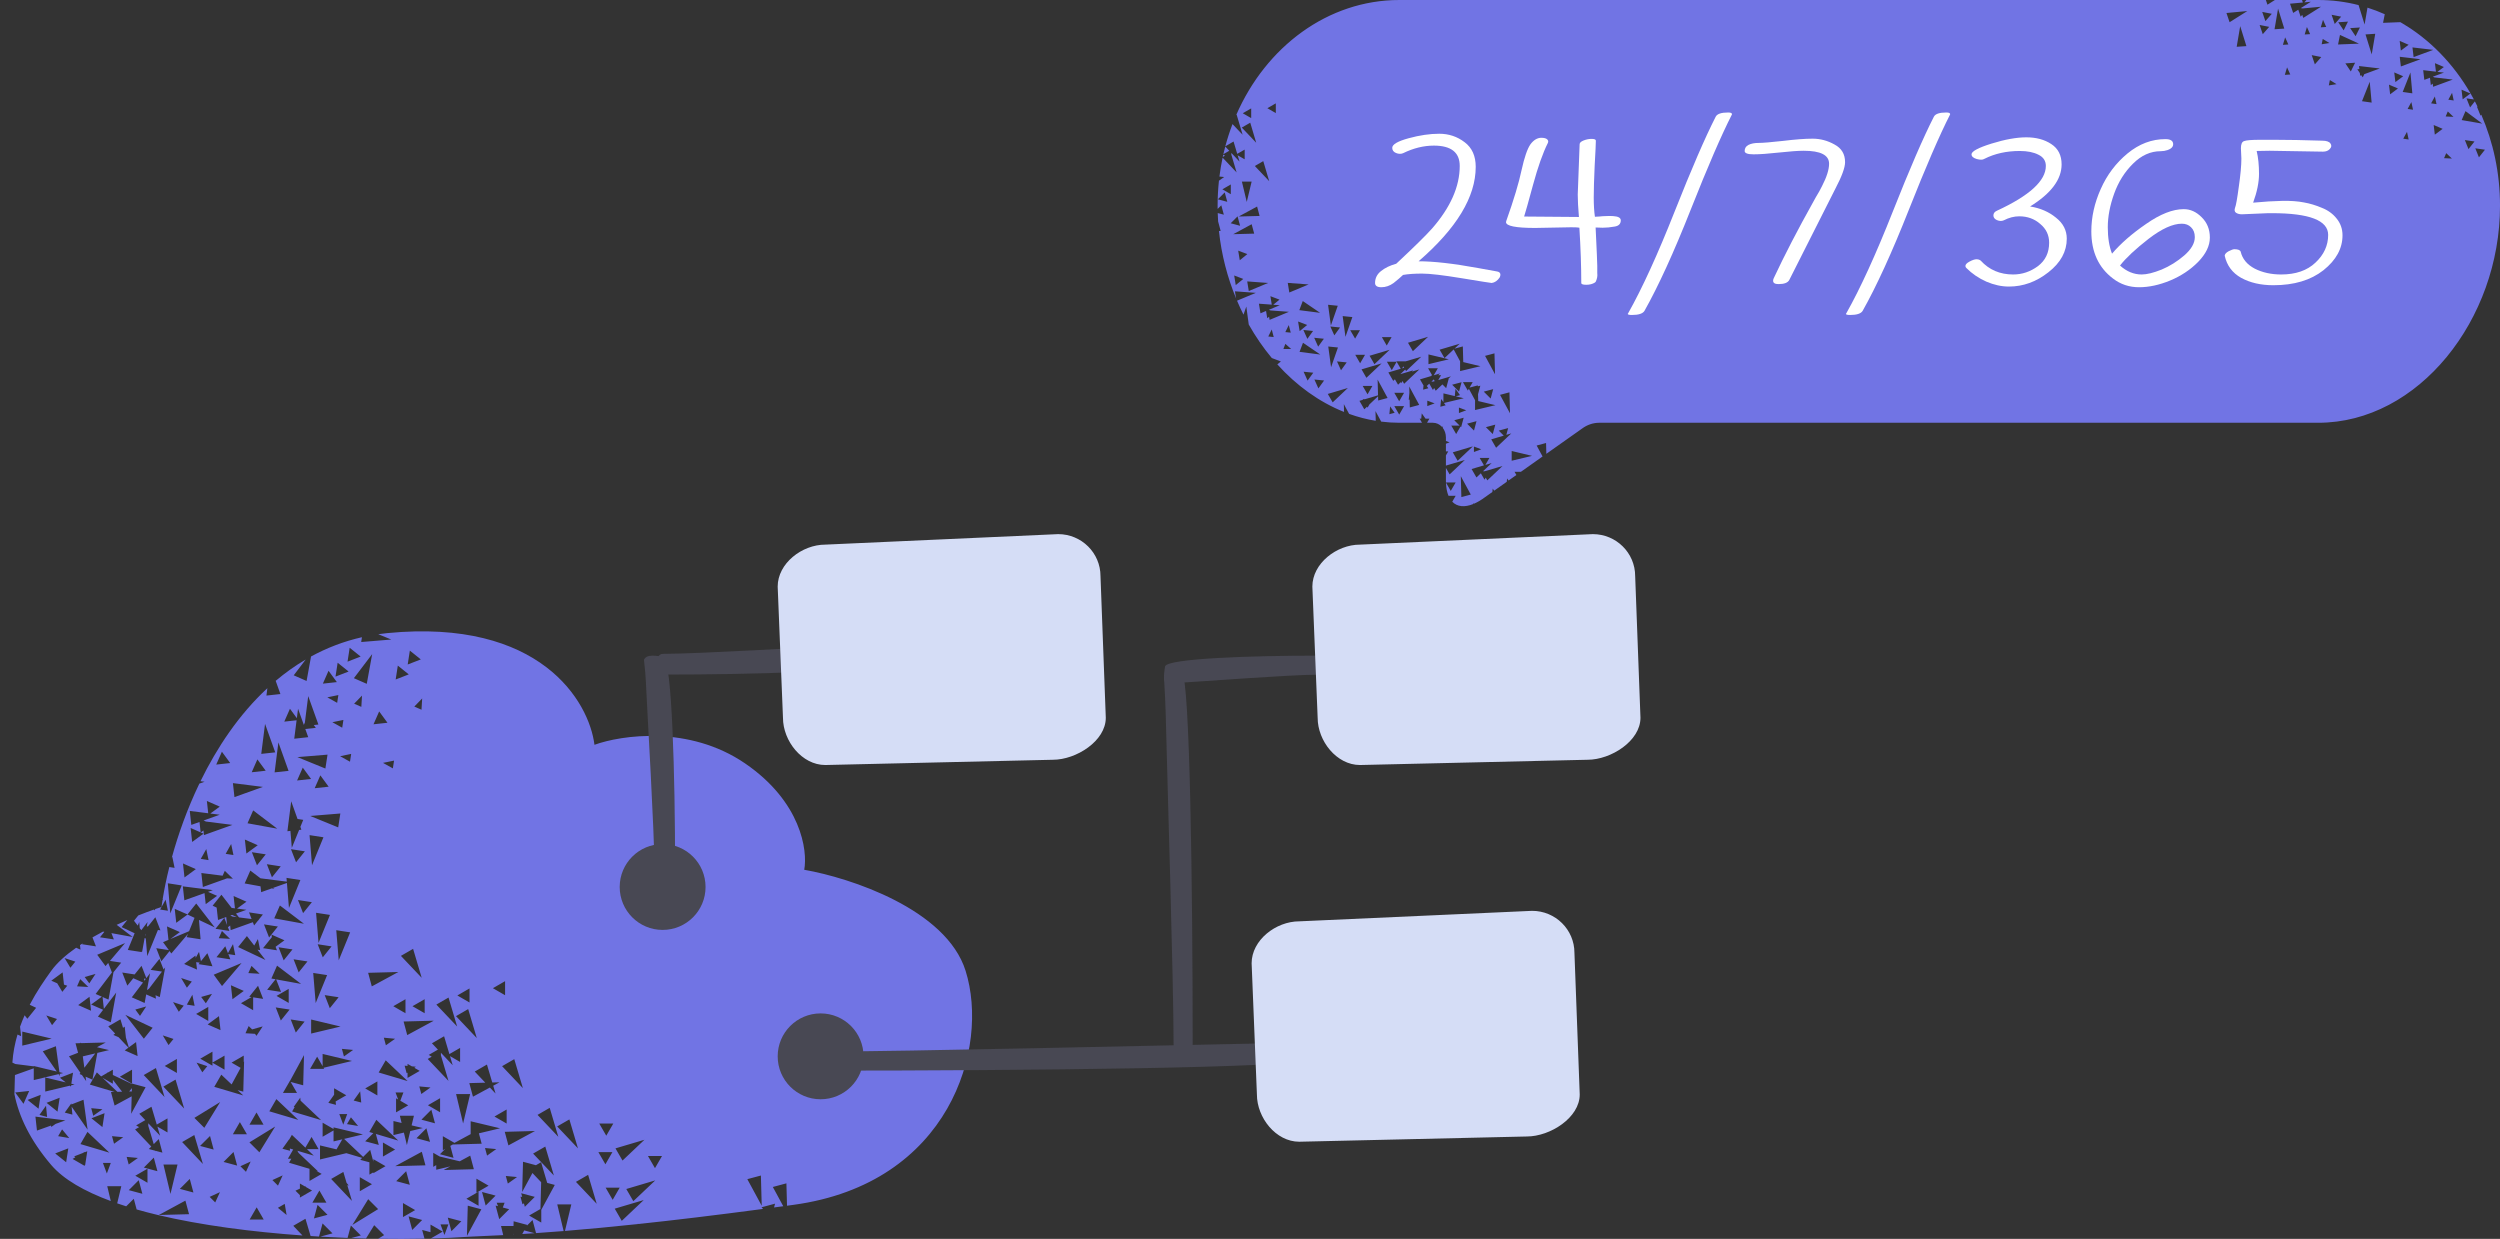
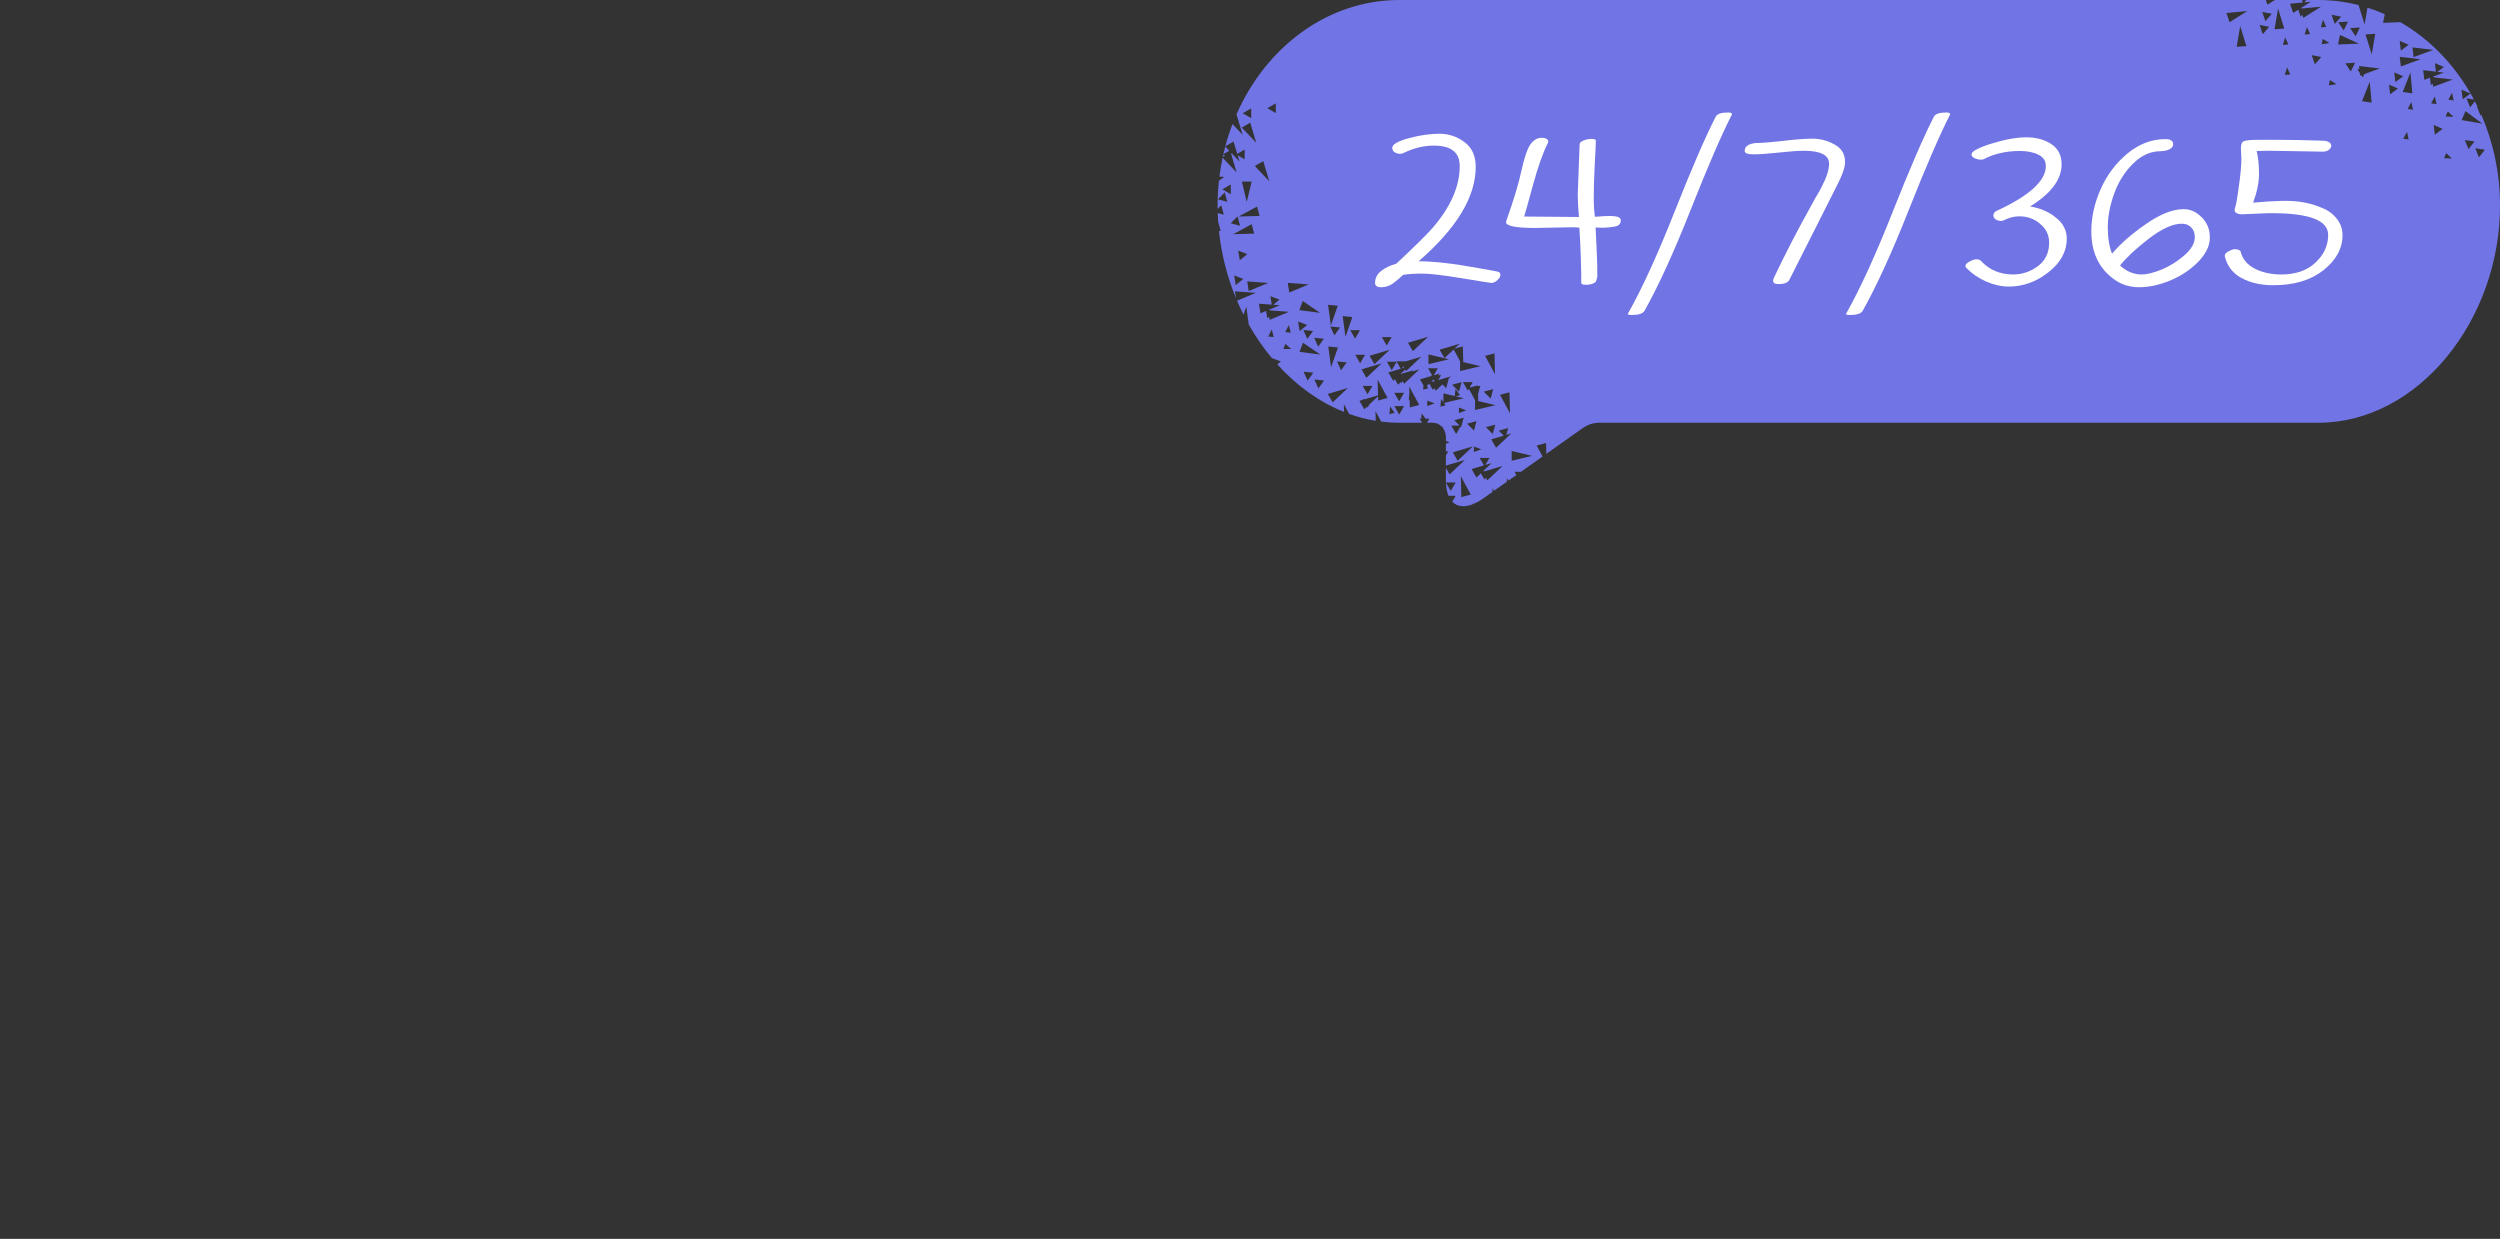
<svg xmlns="http://www.w3.org/2000/svg" width="337" height="167" viewBox="0 0 337 167" fill="none">
  <rect x="0" y="0" width="337" height="167" fill="#333333" stroke="none" />
  <g clip-path="url(#clip0_6753_380)">
-     <path d="M52.219 85.342C72.81 83.335 79.409 94.544 80.134 100.399C83.759 99.084 92.895 97.746 100.436 102.907C107.976 108.069 108.894 114.618 108.411 117.246C114.574 118.322 127.553 122.552 130.163 130.868C133.426 141.264 127.987 159.545 106.961 162.413C106.669 162.453 106.378 162.491 106.089 162.531L106.008 159.514L104.178 160.004L105.583 162.599C105.165 162.655 104.751 162.711 104.341 162.766L104.479 162.254L102.647 162.744L102.866 162.963C96.428 163.816 90.922 164.478 86.037 164.998L85.99 164.912L85.992 165.003C82.423 165.383 79.186 165.686 76.157 165.931L77.014 162.35H75.118L75.978 165.946C74.704 166.048 73.467 166.139 72.258 166.222L71.786 164.46L70.998 165.246L71.068 165.118L69.237 164.628L69.22 165.268H67.54L67.833 166.493C66.23 166.58 64.659 166.653 63.095 166.715C61.591 166.823 59.902 166.902 58.072 166.951L58.087 166.936L59.673 166.021L58.032 165.073V166.098L56.906 165.797L57.221 166.972C55.269 167.013 53.171 167.021 50.977 166.986L51.779 166.494L50.44 165.155L49.335 166.952C48.675 166.936 48.008 166.915 47.335 166.891L48.641 166.542L47.3 165.202L46.852 166.873C45.641 166.827 44.412 166.768 43.173 166.697L44.82 166.256L43.48 164.916L43.004 166.688C42.626 166.665 42.247 166.639 41.867 166.614L41.176 164.289L39.535 165.238L40.773 166.543C34.029 166.062 27.117 165.179 21.202 163.764L21.199 163.75L21.189 163.76C20.238 163.532 19.314 163.29 18.42 163.034L18.033 161.593L17.013 162.613C16.6 162.482 16.195 162.348 15.798 162.211L16.351 159.9H14.456L14.935 161.903C11.385 160.591 8.566 158.986 6.902 157.036C4.035 153.676 2.538 150.468 1.943 147.488L2.013 144.915L4.551 144.008V145.595L7.897 144.793L8.086 145.066L8.044 144.758L8.513 144.647L8.012 144.527L7.534 141.03L5.768 141.716L7.653 144.441L5.069 143.822L5.097 143.814L4.951 143.795L4.551 143.699V143.744L2.068 143.43L1.668 143.239C1.758 141.915 2.005 140.651 2.358 139.456L2.843 139.67L2.703 138.4C2.892 137.871 3.099 137.357 3.32 136.859L3.686 137.33L4.872 135.853L4.006 135.443C4.938 133.658 5.999 132.119 6.902 130.868C7.693 129.774 8.88 128.726 10.264 127.755L10.851 128.014L10.783 127.4C10.91 127.315 11.039 127.231 11.169 127.148L11.062 127.281L12.935 127.571L12.465 126.359C12.931 126.089 13.406 125.829 13.885 125.578L14.065 125.612L13.476 126.345L15.349 126.634L15.019 125.785L17.884 126.307L15.727 124.668C16.211 124.441 16.69 124.221 17.161 124.017L16.394 124.973L18.148 125.803L17.465 127.475L17.425 127.528L17.44 127.534L17.23 128.052L19.102 128.341L19.096 128.263L19.16 128.291L19.496 126.441L19.653 126.515L19.848 128.887L21.288 125.361L21.628 125.412L20.941 123.646L19.94 124.893L19.783 124.868L19.89 124.283L19.049 125.39L18.838 125.118L18.77 124.281L18.569 124.771L18.062 124.118L18.636 123.404C19.4 123.097 20.117 122.829 20.757 122.605L20.804 122.725L20.956 122.533C21.244 122.434 21.516 122.345 21.767 122.265C21.807 121.969 21.854 121.666 21.903 121.355L21.991 121.246L21.921 121.236C22.137 119.901 22.435 118.433 22.825 116.877L23.534 116.987L23.227 115.496L23.155 115.623C24.017 112.477 25.238 109.035 26.872 105.632L27.58 105.379L27.027 105.309C29.245 100.769 32.205 96.322 36.04 92.769L35.915 93.763L37.799 93.557L37.162 91.777C38.422 90.714 39.77 89.747 41.211 88.902L39.594 91.031L41.328 91.795L41.929 88.494C44.023 87.35 46.305 86.46 48.788 85.896L48.69 86.543L52.749 86.21L50.987 85.49C51.393 85.433 51.803 85.382 52.219 85.342ZM62.944 166.596L64.885 163.014L63.055 162.524L62.944 166.596ZM59.91 166.474L60.441 165.048H59.379L59.91 166.474ZM69.189 166.417C69.179 166.418 69.169 166.419 69.159 166.419L69.192 166.278L69.189 166.417ZM72.07 166.235C71.509 166.273 70.954 166.309 70.404 166.343L70.666 165.859L72.07 166.235ZM60.85 165.965L62.19 164.624L60.359 164.134L60.85 165.965ZM55.567 165.797L56.908 164.456L55.077 163.966L55.567 165.797ZM47.501 165.121L50.973 162.989L49.633 161.65L47.501 165.121ZM70.392 160.677L71.774 158.123L72.949 159.364L72.852 162.972L71.323 163.856L72.965 164.803V163.083L74.784 159.728L73.764 159.453L72.938 156.67L72.243 157.071L70.502 156.605L70.392 160.677ZM82.867 162.928L83.815 164.57L86.772 161.768L82.867 162.928ZM33.651 164.39H35.546L34.599 162.749L33.651 164.39ZM67.129 162.596L66.806 162.51L67.296 164.34L68.636 163L67.779 162.771L68.019 162.13H66.956L67.129 162.596ZM42.318 164.246L44.149 163.755L42.809 162.415L42.318 164.246ZM54.321 164.066L55.963 163.118L54.321 162.17V164.066ZM21.411 163.782L25.483 163.673L24.993 161.842L21.411 163.782ZM37.462 162.814L38.635 163.782L38.382 162.282L37.462 162.814ZM70.389 161.336L70.159 161.315L70.434 162.341L70.622 162.206L70.749 162.678L72.089 161.337L70.258 160.847L70.389 161.336ZM62.869 161.59L64.51 162.537V160.642L62.869 161.59ZM100.739 158.951L102.68 162.533L102.569 158.461L100.739 158.951ZM65.467 162.509L66.807 161.169L64.976 160.678L65.467 162.509ZM77.637 159.318L80.439 162.275L79.278 158.369L77.637 159.318ZM42.106 162.124H44.002L43.055 160.483L42.106 162.124ZM28.262 161.338L29.013 162.089L29.645 160.705L28.262 161.338ZM84.425 160.277L85.372 161.918L88.329 159.116L84.425 160.277ZM44.641 158.923L47.442 161.881L46.815 159.77L47.012 159.803L46.72 159.45L46.282 157.976L44.641 158.923ZM82.588 161.739L83.536 160.098H81.641L82.588 161.739ZM40.427 160.23L39.827 160.504L40.427 161.104V161.435L42.067 160.488L41.167 159.967L41.211 159.871L41.094 159.924L40.427 159.539V160.23ZM22.98 160.946L23.929 156.983H22.033L22.98 160.946ZM17.361 160.432L19.192 160.922L18.701 159.091L17.361 160.432ZM64.222 160.779L65.862 159.831L64.222 158.884V160.779ZM24.243 160.26L26.073 160.75L25.583 158.919L24.243 160.26ZM48.501 160.579L50.142 159.631L48.501 158.684V160.579ZM36.72 159.073L37.471 159.824L38.103 158.441L36.72 159.073ZM53.411 159.219L55.242 159.709L54.751 157.878L53.411 159.219ZM68.457 159.547L69.696 158.664L68.182 158.521L68.457 159.547ZM18.239 158.489L19.881 159.436V157.54L18.239 158.489ZM38.956 153.65L38.953 153.611L38.07 154.851L39.097 155.125L39.067 154.82L39.524 154.955L38.808 156.197H39.275L38.964 156.736L41.721 157.555V159.193L43.361 158.245L42.639 157.827L42.869 157.897L40.255 155.42L40.083 155.121L42.302 155.781L41.374 154.902H42.946L41.999 153.26L41.165 154.703L39.345 152.979L38.956 153.65ZM71.862 155.504L74.664 158.462L73.504 154.557L71.862 155.504ZM43.49 153.234L44.962 152.383V153.864L46.145 153.581L45.363 154.934L43.138 154.402V156.297L46.688 155.447L48.822 156.082L48.56 156.346L49.796 156.677V158.338L50.326 158.031V158.148L51.968 157.2L50.326 156.253V156.595L49.9 155.006L48.952 155.953L46.388 153.524L48.925 152.916L44.962 151.969V152.189L43.49 151.338V153.234ZM14.403 158.19L14.934 156.763H13.872L14.403 158.19ZM32.406 157.208L33.157 157.959L33.79 156.575L32.406 157.208ZM19.392 157.387L21.223 157.878L20.731 156.047L19.392 157.387ZM58.399 157.292L58.805 157.058V157.682L60.715 157.225L59.804 157.719L63.876 157.61L63.386 155.779L61.972 156.544L59.267 155.898L58.399 155.397V157.292ZM88.291 157.47L89.239 155.828H87.344L88.291 157.47ZM53.278 157.197L57.352 157.088L56.86 155.257L53.278 157.197ZM11.426 155.323V155.275L11.162 155.426L9.998 155.879L10.157 156.007L9.784 156.223L11.426 157.17V157.026L11.476 157.066L11.765 155.193L11.426 155.323ZM30.137 156.63L31.967 157.12L31.477 155.289L30.137 156.63ZM17.35 156.974L18.589 156.092L17.074 155.947L17.35 156.974ZM81.607 156.946L82.555 155.304H80.659L81.607 156.946ZM24.553 153.949L27.355 156.907L26.193 153.002L24.553 153.949ZM7.439 155.484L8.917 156.67L9.206 154.797L7.439 155.484ZM82.967 154.8L83.914 156.442L86.872 153.64L82.967 154.8ZM63.446 152.878L61.262 154.061L59.694 153.156V155.051L60.045 154.848L59.305 155.589L61.135 156.08L60.703 154.468L61.036 154.277L64.929 154.171L64.555 152.775L67.409 152.093L63.446 151.145V152.878ZM51.62 155.906L53.262 154.957L51.62 154.01V155.906ZM65.656 155.777L66.895 154.895L65.381 154.751L65.656 155.777ZM10.844 154.221L14.749 155.381L11.791 152.579L10.844 154.221ZM18.777 150.137L19.586 150.99L18.349 151.704L18.753 151.939L18.212 152.251L20.395 154.555L20.062 154.887L20.929 155.118L21.014 155.208L20.991 155.136L21.894 155.377L21.403 153.546L20.722 154.228L19.989 151.763V151.416L21.579 153.095L21.215 151.865L22.579 152.654V150.758L21.133 151.593L20.419 149.19L18.777 150.137ZM33.623 153.989L34.964 155.328L37.095 151.857L33.623 153.989ZM26.97 154.472L28.801 154.963L28.311 153.132L26.97 154.472ZM75.108 151.843L77.91 154.801L76.75 150.896L75.108 151.843ZM68.042 152.569L68.533 154.4L72.115 152.459L68.042 152.569ZM54.136 151.377L53.036 151.114V153.009L54.445 152.672L54.85 154.361L55.302 152.467L56.999 152.062L55.485 151.699L55.797 150.398H53.901L54.136 151.377ZM49.782 152.593L50.324 152.754L49.23 153.847L51.062 154.337L50.664 152.855L53.688 153.753L50.73 150.951L49.782 152.593ZM15.372 154.178L16.612 153.296L15.098 153.153L15.372 154.178ZM56.139 153.432L57.969 153.923L57.478 152.092L56.139 153.432ZM7.837 153.157L9.337 153.411L8.368 152.239L7.837 153.157ZM72.46 150.285L75.262 153.243L74.101 149.338L72.46 150.285ZM81.726 153.093L82.674 151.451H80.778L81.726 153.093ZM31.389 152.899H33.284L32.336 151.257L31.389 152.899ZM4.981 152.403L6.868 151.727L6.918 151.913L7.491 151.504L8.817 151.031L4.776 150.519L4.981 152.403ZM9.626 148.879L9.613 148.737L8.731 149.976L9.758 150.251L9.654 149.17L11.809 152.282L11.257 148.246L9.626 148.879ZM26.202 150.692L27.542 152.032L29.674 148.56L26.202 150.692ZM12.326 150.744L13.805 151.931L14.093 150.058L12.326 150.744ZM46.774 151.531L48.274 151.783L47.305 150.611L46.774 151.531ZM46.272 151.605L46.803 150.178H45.74L46.272 151.605ZM33.629 151.603H35.523L34.576 149.961L33.629 151.603ZM66.655 150.508L68.296 151.455V149.56L66.655 150.508ZM62.427 151.445L63.374 147.482H61.48L62.427 151.445ZM56.808 150.931L58.638 151.421L58.148 149.59L56.808 150.931ZM39.595 149.203L39.718 149.236L39.378 149.826L43.283 150.987L40.514 148.364L40.477 147.963L39.595 149.203ZM36.305 149.803L40.21 150.963L37.252 148.161L36.305 149.803ZM5.321 150.289L6.348 150.565L6.204 149.049L5.321 150.289ZM12.571 150.408L13.812 149.527L12.297 149.382L12.571 150.408ZM16.158 145.138L17.795 146.083L17.793 146.127L15.212 144.906V144.192L14.53 144.584L14.421 144.532L14.482 144.612L13.632 145.104L13.056 144.558L12.107 146.198L15.44 147.189L14.958 147.201L15.448 149.032L17.749 147.786L17.685 150.137L19.626 146.555L17.8 146.066V144.191L16.158 145.138ZM53.672 148.213L53.389 148.05V149.946L55.03 148.998L53.962 148.381L54.38 147.262H53.317L53.672 148.213ZM57.684 148.986L59.325 149.934V148.038L57.684 148.986ZM6.277 148.662L7.755 149.849L8.044 147.976L6.277 148.662ZM3.719 148.269L5.196 149.455L5.485 147.582L3.719 148.269ZM22.024 146.476L24.826 149.434L23.666 145.529L22.024 146.476ZM45.037 147.569L44.26 148.661L45.286 148.937L45.242 148.474L46.679 147.644L45.037 146.697V147.569ZM2.049 147.265L3.169 148.794L3.933 147.06L2.049 147.265ZM47.67 148.35L48.695 148.624L48.552 147.11L47.67 148.35ZM19.375 144.918L22.177 147.876L21.017 143.971L19.375 144.918ZM63.997 144.447L65.416 145.946L63.265 146.003L63.755 147.834L66.035 146.599L66.799 147.406L66.486 146.354L67.337 145.894L66.357 145.92L65.639 143.5L63.997 144.447ZM49.23 146.721L50.871 147.668V145.773L49.23 146.721ZM31.214 143.244L32.434 143.948L31.223 146.181L29.833 144.864L28.885 146.505L32.79 147.666L32.033 146.949L32.794 147.154L32.904 143.08L32.855 143.171V142.297L31.214 143.244ZM56.795 147.473L58.035 146.591L56.52 146.447L56.795 147.473ZM39.097 145.698L39.089 145.685L38.142 147.326H40.036L39.182 145.846L40.869 146.298L40.98 142.226L39.097 145.698ZM15.212 146.087V145.552L16.458 147.16L15.822 147.178L13.824 145.285L15.212 146.087ZM8.079 145.281L8.857 145.906L6.098 145.246V147.142L9.409 146.35L9.557 146.468L9.581 146.309L10.06 146.195L9.615 146.087L9.846 144.595L8.079 145.281ZM17.767 147.126L17.411 147.135L17.778 146.679L17.767 147.126ZM67.682 143.72L70.483 146.678L69.323 142.773L67.682 143.72ZM10.977 140.614L10.792 140.553L10.831 140.618L10.802 140.619L10.74 140.605V140.621L10.181 140.636L10.523 141.914L9.301 142.39L10.846 144.623L10.729 144.777L11.05 144.917L11.619 145.739L11.535 145.131L12.464 145.54L13.12 141.93L14.702 141.552L13.076 141.163L14.253 140.527L10.977 140.614ZM51.046 144.571L54.951 145.732L51.994 142.93L51.046 144.571ZM58.223 140.635L59.031 141.489L57.793 142.203L58.196 142.437L57.656 142.748L60.458 145.706L59.435 142.261V141.914L61.024 143.592L60.659 142.364L62.023 143.153V141.257L60.578 142.091L59.864 139.688L58.223 140.635ZM54.937 143.689L54.543 143.652L54.818 144.677L54.937 144.592V145.304L56.577 144.356L55.855 143.939L56.059 143.795L55.517 143.743L54.937 143.408V143.689ZM22.205 143.692L23.846 144.639V142.743L22.205 143.692ZM27.275 144.547L27.94 143.719L26.496 143.24L27.275 144.547ZM26.998 142.71L28.64 143.658V143.253L30.267 144.193V142.297L28.64 143.236V141.763L26.998 142.71ZM43.489 143.719L42.75 142.439L41.802 144.079H43.697L43.614 143.937L47.451 143.019L43.489 142.072V143.719ZM11.371 143.931L11.162 142.399L12.84 141.997L11.371 143.931ZM46.363 142.411L47.603 141.53L46.089 141.386L46.363 142.411ZM14.598 138.353L15.523 139.328L15.281 139.506L15.982 139.815L17.316 141.223L16.812 141.594L18.547 142.358L18.341 140.473L17.363 141.19L16.972 139.872L16.81 138.385L16.58 138.553L16.239 137.406L14.598 138.353ZM3.003 140.952L6.966 140.005L3.003 139.057V140.952ZM52.018 140.907L53.258 140.026L51.742 139.881L52.018 140.907ZM22.721 140.876L23.386 140.048L21.941 139.57L22.721 140.876ZM19.39 140.018L20.576 138.539L16.894 136.798L19.39 140.018ZM61.469 136.974L64.27 139.932L63.11 136.027L61.469 136.974ZM33.092 139.283L34.374 139.358L34.574 139.631L35.41 138.361L33.985 138.764L33.52 138.311L33.092 139.283ZM54.404 137.7L54.895 139.531L58.477 137.59L54.404 137.7ZM41.941 139.324L45.904 138.377L41.941 137.43V139.324ZM39.873 139.189L41.06 137.71L39.187 137.422L39.873 139.189ZM27.99 138.096L29.725 138.86L29.519 136.976L27.99 138.096ZM58.82 135.417L61.622 138.374L60.461 134.469L58.82 135.417ZM7.017 138.19L7.682 137.361L6.237 136.882L7.017 138.19ZM13.104 128.703L14.225 130.232L14.59 129.802L15.09 131.089L12.892 133.985L13.727 134.353L12.286 135.408L13.902 136.12L13.202 137.042L14.937 137.806L15.666 133.798L14.001 135.99L13.826 134.396L14.626 134.748L15.298 131.056L16.336 129.763L14.82 129.53L16.86 127.126L13.104 128.703ZM26.436 136.678L28.076 137.626V135.731L26.436 136.678ZM37.855 137.567L39.042 136.088L37.169 135.8L37.855 137.567ZM18.242 136.087L18.87 136.944L19.707 135.673L18.242 136.087ZM53.017 135.638L54.658 136.586V134.691L53.017 135.638ZM55.603 135.637L57.245 136.584V134.69L55.603 135.637ZM24.105 136.389L24.77 135.561L23.326 135.082L24.105 136.389ZM10.54 135.486L12.274 136.249L12.068 134.364L10.54 135.486ZM33.597 134.36L33.907 134.406L32.482 135.231L34.124 136.178V134.441L35.47 134.648L34.783 132.881L33.597 134.36ZM44.457 135.906L45.644 134.428L43.77 134.139L44.457 135.906ZM25.186 135.421L26.234 135.583L25.928 134.093L25.186 135.421ZM27.116 134.387L27.744 135.243L28.58 133.972L27.116 134.387ZM42.554 135.213L44.094 131.442L42.221 131.153L42.554 135.213ZM20.306 130.736L21.835 130.971L20.092 133.266L19.814 133.47L20.227 131.195L19.726 131.856L19.292 130.74L19.282 130.651L19.263 130.665L19.079 130.194L18.148 131.354L16.48 131.097L17.167 132.864L17.968 131.865L19.279 132.443L17.764 134.439L19.498 135.202L19.708 134.047L21.017 134.623L20.966 134.158L21.537 134.41L22.154 131.021L22.179 131.024L22.162 130.98L22.267 130.403L22.049 130.69L21.492 129.257L20.306 130.736ZM37.276 134.249L38.917 135.197V133.302L37.276 134.249ZM61.65 134.189L63.292 135.137V133.241L61.65 134.189ZM31.334 134.697L32.862 133.576L31.128 132.812L31.334 134.697ZM66.444 133.208L68.086 134.156V132.261L66.444 133.208ZM36.582 131.903L37.148 132.005L36.01 133.422L37.883 133.711L37.226 132.02L40.59 132.632L37.346 130.168L36.582 131.903ZM6.915 132.198L7.715 132.55L8.401 133.701L9.066 132.873L8.624 132.727L8.443 131.078L6.915 132.198ZM25.193 133.142L25.858 132.314L24.414 131.835L25.193 133.142ZM10.386 132.958L11.904 133.046L10.813 131.986L10.386 132.958ZM49.626 131.135L50.117 132.966L53.699 131.025L49.626 131.135ZM28.809 131.391L29.929 132.919L32.565 129.813L28.809 131.391ZM11.412 131.699L12.04 132.556L12.876 131.285L11.412 131.699ZM19.658 131.944L19.453 132.214L19.419 131.907L19.658 131.944ZM54.043 128.852L56.845 131.809L55.685 127.904L54.043 128.852ZM33.477 131.173L34.995 131.261L33.904 130.2L33.477 131.173ZM40.26 131.077L41.446 129.6L39.573 129.311L40.26 131.077ZM26.381 129.114L26.349 128.817L24.819 129.937L26.555 130.7L26.444 129.696L26.927 129.77L26.767 129.969L28.64 130.258L27.953 128.491L27.088 129.569L26.828 128.312L26.381 129.114ZM9.489 130.454L10.154 129.626L8.71 129.148L9.489 130.454ZM25.269 123.267L23.553 122.512L23.759 124.396L25.282 123.28L26.225 123.725L25.49 125.525L22.957 126.589L24.245 125.645L22.511 124.881L22.709 126.694L21.976 127.001L22.764 128.075L21.064 127.814L21.751 129.58L22.856 128.203L23.096 128.53L25.346 125.879L25.163 126.325L27.036 126.614L26.822 124.008L28.948 125.013L26.452 121.793L25.269 123.267ZM38.24 129.458L39.427 127.98L37.554 127.692L38.24 129.458ZM45.661 129.451L47.201 125.68L45.328 125.391L45.661 129.451ZM32.098 127.66L35.78 129.403L34.709 128.02L35.069 128.075L34.763 126.585L34.274 127.459L33.284 126.183L32.098 127.66ZM30.727 128.486L30.366 127.555L29.18 129.032L31.053 129.322L30.777 128.614L31.715 128.758L31.408 127.268L30.727 128.486ZM43.51 129.05L44.696 127.572L42.823 127.283L43.51 129.05ZM36.608 125.988L36.645 126.333L35.459 127.812L37.332 128.1L37.148 127.626L38.343 126.751L36.608 125.988ZM42.938 127.102L44.478 123.33L42.605 123.042L42.938 127.102ZM29.49 126.468L31.009 126.557L29.918 125.495L29.49 126.468ZM36.272 126.373L37.458 124.895L35.585 124.607L36.272 126.373ZM19.622 126.128L19.566 126.058L19.601 125.87L19.622 126.128ZM28.662 122.087L29.206 122.345L29.389 124.013L30.495 123.617L30.613 124.696L30.235 123.725L29.049 125.203L30.922 125.491L30.725 124.984L31.026 124.763L31.095 125.383L34.084 124.314L34.254 124.751L34.815 124.052L34.931 124.011L34.855 124.001L35.44 123.273L33.567 122.985L33.916 123.882L32.219 123.667L31.814 123.145L33.224 122.641L31.952 122.48L33.223 121.549L31.488 120.785L31.67 122.444L31.227 122.388L29.849 120.61L28.662 122.087ZM36.966 123.792L40.975 124.522L37.73 122.058L36.966 123.792ZM31.924 123.63L31.364 123.56L31.047 123.419L31.293 123.331L31.924 123.63ZM22.955 123.126L24.495 119.355L22.622 119.066L22.955 123.126ZM40.855 123.09L42.042 121.613L40.169 121.323L40.855 123.09ZM21.584 122.606L22.633 122.768L22.325 121.278L21.584 122.606ZM32.98 119.087L35.119 119.476L35.205 120.265L36.637 119.752L36.988 119.817L36.818 119.688L38.676 119.023L38.952 122.398L40.492 118.626L38.619 118.337L38.661 118.844L35.117 118.396L33.744 117.353L32.98 119.087ZM24.852 121.364L27.569 120.392L27.731 121.881L29.261 120.76L28.04 120.223L28.689 119.99L24.646 119.479L24.852 121.364ZM30.012 118.046L27.14 117.683L27.346 119.567L30.606 118.4L31.394 118.446L31.148 118.206L31.182 118.195L31.128 118.188L30.303 117.385L30.012 118.046ZM24.87 118.279L26.399 117.158L24.664 116.395L24.87 118.279ZM36.658 118.262L37.845 116.784L35.972 116.495L36.658 118.262ZM34.639 116.643L35.825 115.164L33.952 114.876L34.639 116.643ZM42.06 116.636L43.6 112.864L41.727 112.575L42.06 116.636ZM39.908 116.235L41.095 114.757L39.222 114.468L39.908 116.235ZM27.064 115.781L28.113 115.943L27.807 114.452L27.064 115.781ZM30.419 115.098L31.468 115.26L31.161 113.77L30.419 115.098ZM33.213 115.056L34.741 113.936L33.007 113.172L33.213 115.056ZM38.742 112.051L39.149 112.006L39.337 114.286L40.32 111.878L40.627 111.845L40.49 111.463L40.877 110.515L40.108 110.397L39.254 108.009L38.742 112.051ZM28.068 109.628L25.581 109.314L25.787 111.197L26.894 110.802L27.047 112.205L25.698 111.612L25.904 113.496L27.433 112.375L27.062 112.212L27.425 111.947L27.493 112.568L31.329 111.196L27.763 110.744L27.445 110.604L29.622 109.825L28.351 109.664L29.621 108.734L27.887 107.969L28.068 109.628ZM33.364 110.977L37.373 111.706L34.128 109.241L33.364 110.977ZM41.817 109.992L45.589 111.532L45.878 109.659L41.817 109.992ZM31.604 107.449L35.44 106.076L31.398 105.565L31.604 107.449ZM42.418 106.253L44.302 106.047L43.182 104.519L42.418 106.253ZM40.048 105.209L41.933 105.003L40.812 103.475L40.048 105.209ZM37.016 104.116L38.899 103.911L37.527 100.075L37.016 104.116ZM33.931 104.099L35.815 103.894L34.694 102.364L33.931 104.099ZM40.091 102.059L43.862 103.599L44.15 101.726L40.091 102.059ZM51.629 102.836L52.958 103.578L53.119 102.529L51.629 102.836ZM29.148 103.066L31.032 102.86L29.912 101.33L29.148 103.066ZM45.849 101.935L47.177 102.677L47.339 101.627L45.849 101.935ZM35.217 101.624L37.102 101.418L35.728 97.582L35.217 101.624ZM41.096 97.401L40.956 97.716L40.177 95.537L40.016 96.811L39.085 95.54L38.321 97.276L39.98 97.094L39.665 99.579L41.55 99.373L41.154 98.269L42.575 98.114L42.298 97.736L42.92 97.667L41.547 93.831L41.096 97.401ZM44.802 97.354L46.131 98.096L46.292 97.046L44.802 97.354ZM50.349 97.634L52.232 97.428L51.112 95.9L50.349 97.634ZM55.848 95.244L56.82 95.672L56.908 94.153L55.848 95.244ZM47.737 94.858L48.709 95.285L48.798 93.767L47.737 94.858ZM44.122 94.001L45.45 94.743L45.612 93.694L44.122 94.001ZM47.704 91.418L49.44 92.182L50.169 88.174L47.704 91.418ZM43.523 92.154L45.408 91.948L44.287 90.419L43.523 92.154ZM53.336 91.595L55.102 90.908L53.625 89.722L53.336 91.595ZM45.226 91.208L46.992 90.522L45.515 89.335L45.226 91.208ZM54.958 89.575L56.725 88.889L55.247 87.702L54.958 89.575ZM46.848 89.191L48.614 88.504L47.137 87.318L46.848 89.191Z" fill="#7174E4" />
    <circle cx="110.619" cy="142.394" r="5.787" fill="#484853" />
    <path fill-rule="evenodd" clip-rule="evenodd" d="M175.39 140.581C174.509 140.31 175.9 140.573 164.944 140.761C158.064 140.88 121.775 141.751 110.813 141.751C107.978 141.751 107.978 144.323 110.813 144.323C138.389 144.323 174.704 143.948 175.74 142.884C175.74 142.884 176.986 141.07 175.39 140.581Z" fill="#484853" />
    <circle cx="89.322" cy="119.566" r="5.787" transform="rotate(-90 89.322 119.566)" fill="#484853" />
    <path fill-rule="evenodd" clip-rule="evenodd" d="M86.939 88.734C86.645 89.117 86.93 88.513 87.134 93.271C87.263 96.259 88.209 112.019 88.209 116.78C88.209 118.011 91.001 118.011 91.001 116.78C91.001 104.804 90.594 89.032 89.439 88.582C89.439 88.582 87.469 88.041 86.939 88.734Z" fill="#484853" />
    <path fill-rule="evenodd" clip-rule="evenodd" d="M117.42 86.869C117.038 86.575 117.642 86.86 112.884 87.065C109.895 87.194 94.135 88.139 89.374 88.139C88.143 88.139 88.143 90.932 89.374 90.932C101.351 90.932 117.122 90.525 117.572 89.37C117.572 89.37 118.113 87.4 117.42 86.869Z" fill="#484853" />
    <path fill-rule="evenodd" clip-rule="evenodd" d="M157.03 90.937C156.759 91.617 157.022 90.543 157.211 98.995C157.329 104.303 158.2 132.297 158.2 140.753C158.2 142.94 160.772 142.94 160.772 140.753C160.772 119.48 160.397 91.466 159.333 90.666C159.333 90.666 157.519 89.706 157.03 90.937Z" fill="#484853" />
    <path fill-rule="evenodd" clip-rule="evenodd" d="M157.17 92.122C157.447 92.393 157.009 92.13 160.453 91.942C162.615 91.823 174.02 90.952 177.465 90.952C178.356 90.952 178.356 88.38 177.465 88.38C168.798 88.38 157.385 88.755 157.059 89.819C157.059 89.819 156.668 91.633 157.17 92.122Z" fill="#484853" />
    <path d="M176.906 79.074C176.906 75.948 180.175 73.415 183.327 73.415L214.715 72C217.866 72 220.421 74.534 220.421 77.659L221.135 96.758C221.135 99.883 217.153 102.416 214.001 102.416L183.327 103.124C180.175 103.124 177.62 99.883 177.62 96.758L176.906 79.074Z" fill="#D5DDF6" />
    <path d="M104.832 79.074C104.832 75.948 108.1 73.415 111.252 73.415L142.64 72C145.792 72 148.347 74.534 148.347 77.659L149.061 96.758C149.061 99.883 145.079 102.416 141.927 102.416L111.252 103.124C108.1 103.124 105.545 99.883 105.545 96.758L104.832 79.074Z" fill="#D5DDF6" />
    <path d="M168.719 129.855C168.719 126.73 171.987 124.196 175.139 124.196L206.527 122.781C209.679 122.781 212.234 125.315 212.234 128.44L212.947 147.539C212.947 150.664 208.966 153.198 205.814 153.198L175.139 153.905C171.987 153.905 169.432 150.664 169.432 147.539L168.719 129.855Z" fill="#D5DDF6" />
  </g>
  <path d="M305.653 0.632L306.655 0H310.312L310.427 0.337L308.695 0.499L309.118 1.742L309.807 1.308L310.127 2.248L310.342 2.002L310.481 2.413L312.869 0.907L310.384 1.139L310.148 1.092L311.506 0.237L310.622 0.319L310.902 0H312.494C314.365 0 316.186 0.237 317.937 0.687L318.749 3.307L319.137 1.031C319.93 1.283 320.707 1.579 321.465 1.917L321.235 3.079L323.569 2.988C323.818 3.131 324.064 3.279 324.308 3.431L324.316 3.5L324.362 3.465C328.115 5.82 331.263 9.257 333.479 13.404L332.481 13.26L332.968 14.479L333.613 13.66C333.738 13.899 333.859 14.139 333.978 14.382L333.888 14.369L334.375 15.589L334.476 15.46C336.092 19.161 337.002 23.328 337.002 27.736C337.002 43.055 326.029 56.989 312.494 56.989H215.573C214.751 56.989 213.948 57.262 213.261 57.773L208.447 61.175L208.409 59.717L207.141 60.057L207.939 61.533L205.019 63.6H204.16L204.409 64.03L203.354 64.775L203.155 64.495L203.111 64.947L201.417 66.144L201.217 65.862L201.173 66.317L200.145 67.046C199.64 67.421 199.148 67.708 198.68 67.907L198.605 67.803L198.592 67.944C197.432 68.413 196.429 68.325 195.763 67.631L196.224 66.834L195.256 66.833C195.06 66.362 194.94 65.771 194.915 65.054L195.563 66.176L196.221 65.039H194.916C194.913 64.948 194.91 64.855 194.91 64.76V63.078L195.411 63.947L197.461 62.006L194.91 62.763V61.39L195.223 60.85H194.91V59.813L195.409 59.628L194.91 59.441V58.961C194.91 58.457 194.742 57.999 194.467 57.65L194.539 57.527H194.361C194.049 57.195 193.63 56.989 193.168 56.989H192.364L192.683 56.44L192.165 56.438L191.651 55.717L191.582 56.438H191.369L191.552 56.757V56.767L191.557 56.765L191.687 56.989H188.641C187.812 56.989 186.993 56.936 186.186 56.834L185.414 55.41L185.449 56.727C184.222 56.526 183.024 56.211 181.861 55.792L181.149 54.477L181.178 55.531C177.803 54.182 174.745 51.958 172.183 49.119L172.665 48.726L171.439 48.262C170.285 46.876 169.243 45.362 168.331 43.746L168.004 41.323L167.622 42.416C167.313 41.801 167.023 41.173 166.751 40.534L169.284 39.476L166.469 39.269L166.626 40.235C165.447 37.384 164.649 34.313 164.313 31.137L164.545 31.131L164.205 29.862L164.203 29.863C164.178 29.483 164.161 29.102 164.149 28.72L164.973 28.94L164.633 27.672L164.137 28.167C164.135 28.024 164.133 27.88 164.133 27.736C164.133 26.593 164.196 25.465 164.314 24.357L165.016 23.86L164.379 23.799C164.487 22.937 164.631 22.088 164.808 21.253L166.697 23.247L165.985 20.85V20.618L167.088 21.783L166.834 20.929L167.782 21.477V20.163L166.778 20.741L166.284 19.077L165.174 19.717C165.446 18.694 165.77 17.695 166.141 16.726L167.504 18.165L166.7 15.459L166.647 15.489C170.644 6.313 178.99 6.19807e-07 188.641 0H305.438L305.653 0.632ZM196.993 67.008L198.262 66.669L196.917 64.186L196.993 67.008ZM200.037 62.728L198.37 63.225L199.027 64.362L199.619 63.8L200.116 64.661L200.276 64.383L200.491 64.755L202.541 62.815L200.151 63.523H199.913L201.076 62.421L200.228 62.673L200.772 61.73H199.46L200.037 62.728ZM195.836 60.975L196.492 62.112L198.542 60.171L195.836 60.975ZM203.773 62.107L206.52 61.451L203.774 60.794L203.773 62.107ZM198.686 60.929L199.674 60.562L198.686 60.193V60.929ZM202.03 58.046L202.706 58.722L201.018 59.224L201.674 60.36L203.724 58.42L203.054 58.618L203.299 57.706L202.03 58.046ZM196.034 56.648L196.757 57.372H195.634L196.29 58.51L196.877 57.491L196.962 57.577L197.303 56.309L196.034 56.648ZM200.298 57.581L201.227 58.51L201.567 57.241L200.298 57.581ZM197.766 57.112L198.694 58.041L199.034 56.773L197.766 57.112ZM188.613 55.886L189.27 54.749H187.956L188.613 55.886ZM187.287 55.833L187.998 55.644L187.388 54.784L187.287 55.833ZM202.204 53.225L203.548 55.707L203.473 52.885L202.204 53.225ZM196.664 55.677L197.652 55.309L196.664 54.94V55.677ZM197.862 52.651L198.002 52.407L198.844 53.961L198.838 53.96L198.837 55.273L201.583 54.617L199.264 54.062L199.239 53.142L199.549 51.99L199.211 52.08L199.208 51.951L198.094 52.249L198.52 51.515L197.206 51.514L197.862 52.651ZM185.759 53.29L183.988 53.815H183.692L183.735 53.89L183.251 54.034L183.907 55.172L184.273 54.824L184.349 54.953L184.602 54.514L185.763 53.415L185.778 53.989L187.047 53.649L185.702 51.167L185.759 53.29ZM189.989 52.933L189.898 53.894L190.014 53.862L190.042 54.923L191.311 54.583L189.967 52.101L189.989 52.933ZM196.106 53.393L194.573 53.026V54.214L194.263 53.777L194.162 54.827L194.873 54.637L194.648 54.321L197.318 53.684L196.232 53.423L196.812 53.269L196.2 52.409L196.106 53.393ZM192.399 54.743L193.388 54.376L192.4 54.008L192.399 54.743ZM178.987 53.102L179.644 54.238L181.693 52.298L178.987 53.102ZM188.609 54.091L189.266 52.953H187.953L188.609 54.091ZM200.013 52.794L200.941 53.724L201.281 52.455L200.013 52.794ZM184.345 53.157L185.002 52.02L183.688 52.02L184.345 53.157ZM195.748 51.861L196.677 52.79L197.017 51.522L195.748 51.861ZM193.047 50.581H192.942L192.993 50.67L191.416 51.139L191.89 51.96L191.836 52.525L192.547 52.335L192.331 52.031L192.665 51.715L193.162 52.575L193.321 52.298L193.537 52.671L194.438 51.817L194.944 52.325L195.285 51.057L195.224 51.072L195.587 50.73L193.875 51.237L194.255 50.581H193.863L194.122 50.336L193.296 50.581H193.277L193.818 49.644H192.506L193.047 50.581ZM177.72 52.355L178.487 51.29L177.181 51.158L177.72 52.355ZM189.479 48.71H188.241L188.818 49.711L187.152 50.206L187.809 51.343L188.034 51.128L188.457 51.861L188.823 51.514L188.897 51.643L189.06 51.361L189.276 51.737L191.326 49.796L190.324 50.093L190.507 49.921L188.764 50.438L189.418 49.818L189.538 50.026L191.588 48.085L189.479 48.71ZM193.402 51.378L193.2 51.438H192.957L193.268 51.145L193.402 51.378ZM176.263 51.306L177.03 50.24L175.724 50.108L176.263 51.306ZM183.536 49.791L184.192 50.928L186.242 48.987L183.536 49.791ZM200.187 47.971L201.53 50.453L201.455 47.632L200.187 47.971ZM194.063 47.138L194.72 48.275L195.957 47.102L196.827 48.71L196.82 48.709L196.819 50.023L199.565 49.366L197.247 48.81L197.19 46.698L196.066 46.999L196.77 46.334L194.063 47.138ZM180.768 49.916L181.535 48.851L180.229 48.719L180.768 49.916ZM187.611 49.901L188.268 48.765L186.955 48.764L187.611 49.901ZM189.277 49.574L189.009 49.654L189.166 49.382L189.277 49.574ZM179.427 49.507L180.355 46.841L179.049 46.709L179.427 49.507ZM184.617 47.956L185.273 49.093L187.323 47.152L184.617 47.956ZM192.556 49.09L195.301 48.434L192.556 47.776V49.09ZM183.347 48.968L184.004 47.831H182.69L183.347 48.968ZM175.178 47.433L177.978 47.792L175.644 46.205L175.178 47.433ZM189.799 46.204L190.455 47.342L192.505 45.401L189.799 46.204ZM173.002 47.041L174.057 47.048L173.263 46.353L173.002 47.041ZM177.69 46.728L178.458 45.663L177.151 45.531L177.69 46.728ZM186.932 46.58L187.588 45.443L186.275 45.442L186.932 46.58ZM176.233 45.681L177.001 44.614L175.694 44.482L176.233 45.681ZM182.667 45.647L183.324 44.51H182.011L182.667 45.647ZM170.964 45.359L171.696 45.434L171.43 44.413L170.964 45.359ZM181.368 45.407L182.298 42.741L180.991 42.609L181.368 45.407ZM179.867 45.208L180.635 44.143L179.329 44.011L179.867 45.208ZM173.261 44.767L173.993 44.84L173.726 43.82L173.261 44.767ZM175.192 44.636L176.209 43.806L174.981 43.34L175.192 44.636ZM179.401 43.881L180.33 41.216L179.023 41.084L179.401 43.881ZM171.435 41.065L169.702 40.938L169.913 42.233L170.664 41.919L170.824 42.898L171.073 42.694L171.143 43.119L173.747 42.031L171.26 41.847L171.038 41.763L172.518 41.145L171.633 41.079L172.478 40.39L171.249 39.925L171.435 41.065ZM175.148 41.809L177.948 42.168L175.614 40.58L175.148 41.809ZM173.8 39.43L176.404 38.341L173.589 38.133L173.8 39.43ZM168.336 39.231L170.94 38.143L168.125 37.935L168.336 39.231ZM166.578 38.431L167.596 37.601L166.368 37.135L166.578 38.431ZM167.121 35.084L168.138 34.254L166.91 33.788L167.121 35.084ZM166.243 31.569L169.064 31.493L168.725 30.225L166.243 31.569ZM165.896 30.095L167.164 30.435L166.824 29.166L165.896 30.095ZM166.974 29.186L169.795 29.11L169.455 27.842L166.974 29.186ZM168.063 27.222L168.721 24.477H167.407L168.063 27.222ZM164.167 26.866L165.436 27.206L165.096 25.938L164.167 26.866ZM164.775 25.52L165.913 26.177V24.864L164.775 25.52ZM169.149 22.376L171.091 24.425L170.287 21.72L169.149 22.376ZM329.46 21.321L330.514 21.372L329.751 20.645L329.46 21.321ZM334.158 21.212L334.971 20.18L333.671 19.992L334.158 21.212ZM165.129 20.981L164.828 21.156C164.85 21.053 164.871 20.95 164.895 20.847L165.129 20.981ZM165.705 20.323L164.909 20.783C164.988 20.437 165.074 20.093 165.164 19.752L165.705 20.323ZM332.751 20.101L333.563 19.069L332.265 18.881L332.751 20.101ZM167.396 17.196L169.337 19.245L168.533 16.539L167.396 17.196ZM323.957 18.697L324.686 18.803L324.463 17.773L323.957 18.697ZM328.214 18.153L329.267 17.368L328.06 16.85L328.214 18.153ZM331.831 16.186L334.613 16.665L332.349 14.979L331.831 16.186ZM167.523 15.266L168.661 15.922V14.608L167.523 15.266ZM329.674 15.7L330.727 15.751L329.964 15.023L329.674 15.7ZM170.843 14.588L171.98 15.244V13.931L170.843 14.588ZM324.546 14.685L325.274 14.791L325.052 13.76L324.546 14.685ZM327.714 13.932L328.442 14.037L328.22 13.006L327.714 13.932ZM318.397 13.643L319.697 13.83L319.44 11.019L318.397 13.643ZM330.032 13.438L330.761 13.544L330.537 12.514L330.032 13.438ZM331.968 13.391L333.02 12.604L331.812 12.087L331.968 13.391ZM322.189 12.715L323.242 11.929L322.035 11.411L322.189 12.715ZM323.884 12.394L325.183 12.582L324.927 9.771L323.884 12.394ZM328.364 9.66L326.644 9.459L326.798 10.764L327.558 10.482L327.676 11.468L327.934 11.274L327.984 11.701L330.633 10.726L328.152 10.435L327.938 10.343L329.447 9.787L328.563 9.684L329.437 9.032L328.229 8.515L328.364 9.66ZM313.924 11.514L314.965 11.346L314.067 10.792L313.924 11.514ZM322.898 11.065L323.95 10.279L322.744 9.762L322.898 11.065ZM318.043 9.316L317.766 9.335L318.105 9.843L318.148 10.204L318.308 10.145L318.496 10.427L318.706 9.998L320.798 9.229L317.994 8.9L318.043 9.316ZM307.995 10.091L308.729 10.042L308.297 9.081L307.995 10.091ZM316.157 8.543L316.888 9.635L317.468 8.456L316.157 8.543ZM323.638 8.958L326.287 7.982L323.483 7.653L323.638 8.958ZM312.043 8.675L312.908 7.687L311.62 7.432L312.043 8.675ZM325.355 7.696L328.004 6.721L325.2 6.392L325.355 7.696ZM318.871 4.641L319.708 7.336L320.182 4.554L318.871 4.641ZM323.633 6.821L324.685 6.035L323.478 5.517L323.633 6.821ZM301.506 6.305L302.816 6.218L301.979 3.521L301.506 6.305ZM307.735 6.046L308.47 5.997L308.037 5.035L307.735 6.046ZM315.171 5.996L317.992 5.886L315.427 4.708L315.171 5.996ZM312.962 5.969L314.003 5.8L313.105 5.247L312.962 5.969ZM316.805 3.792L317.534 4.884L318.114 3.706L316.805 3.792ZM310.671 4.648L311.405 4.601L310.973 3.639L310.671 4.648ZM305.021 4.609L305.887 3.621L304.598 3.366L305.021 4.609ZM315.195 3L315.926 4.092L316.506 2.914L315.195 3ZM306.608 3.943L307.919 3.856L307.082 1.16L306.608 3.943ZM312.841 3.684L313.575 3.635L313.143 2.673L312.841 3.684ZM314.723 3.234L315.588 2.246L314.3 1.991L314.723 3.234ZM300.125 1.752L300.548 2.995L302.936 1.49L300.125 1.752ZM305.372 2.85L306.237 1.861L304.949 1.605L305.372 2.85Z" fill="#7174E4" />
  <path d="M199.213 36.126C200.544 36.367 201.379 36.518 201.717 36.578C202.076 36.618 202.256 36.769 202.256 37.03C202.256 37.131 202.224 37.252 202.161 37.392C201.865 37.835 201.506 38.086 201.083 38.146C200.977 38.146 199.646 37.935 197.089 37.513C194.531 37.091 192.735 36.88 191.7 36.88C190.664 36.88 189.808 36.94 189.132 37.06C189.026 37.141 188.836 37.312 188.561 37.573C188.286 37.815 188.054 38.006 187.864 38.146C187.335 38.528 186.786 38.719 186.215 38.719C185.645 38.719 185.359 38.528 185.359 38.146C185.359 37.503 185.624 36.97 186.152 36.548C186.701 36.105 187.388 35.774 188.212 35.553C190.601 33.321 192.207 31.742 193.031 30.817C195.525 27.962 196.772 25.147 196.772 22.372C196.772 20.543 195.609 19.628 193.285 19.628C191.911 19.628 190.527 19.97 189.132 20.653C188.836 20.774 188.519 20.764 188.181 20.623C187.843 20.482 187.674 20.251 187.674 19.929C187.674 19.467 188.413 19.035 189.893 18.633C191.372 18.23 192.746 18.029 194.014 18.029C195.303 18.029 196.444 18.411 197.437 19.175C198.431 19.919 198.927 21.025 198.927 22.493C198.927 26.535 196.36 30.777 191.224 35.221C193.253 35.221 195.916 35.522 199.213 36.126Z" fill="white" />
  <path d="M212.68 26.233L212.934 19.447C212.934 19.246 213.113 19.075 213.473 18.934C213.832 18.793 214.191 18.723 214.55 18.723C214.931 18.723 215.121 18.803 215.121 18.964C215.121 19.346 215.068 20.462 214.963 22.312C214.878 24.162 214.836 25.6 214.836 26.625C214.836 27.63 214.889 28.495 214.994 29.219C215.015 29.219 215.206 29.209 215.565 29.189C215.924 29.148 216.241 29.128 216.516 29.128C216.791 29.108 217.097 29.108 217.435 29.128C218.133 29.169 218.481 29.36 218.481 29.701C218.481 30.184 218.196 30.465 217.625 30.546C217.076 30.646 216.548 30.697 216.04 30.697C215.533 30.677 215.216 30.666 215.089 30.666C215.237 33.723 215.311 35.442 215.311 35.824C215.311 36.206 215.311 36.528 215.311 36.789C215.332 37.03 215.332 37.191 215.311 37.272C215.311 37.352 215.28 37.493 215.216 37.694C215.174 37.875 215.1 38.006 214.994 38.086C214.677 38.287 214.286 38.388 213.821 38.388C213.378 38.388 213.156 38.307 213.156 38.146C213.156 35.955 213.071 33.471 212.902 30.697C212.796 30.657 212.426 30.636 211.792 30.636L206.942 30.727C204.322 30.727 203.011 30.465 203.011 29.943C203.011 29.902 203.022 29.852 203.043 29.792C204.057 26.937 204.744 24.654 205.104 22.945C205.484 21.216 205.886 20.05 206.308 19.447C206.731 18.884 207.206 18.592 207.735 18.572C208.136 18.572 208.411 18.643 208.559 18.783C208.707 18.924 208.739 19.085 208.654 19.266C207.978 20.613 207.312 22.493 206.657 24.906C206.002 27.319 205.6 28.746 205.452 29.189L212.839 29.249C212.733 28.002 212.68 26.997 212.68 26.233Z" fill="white" />
  <path d="M231.274 15.737C231.464 15.355 232.024 15.164 232.954 15.164C233.334 15.164 233.503 15.255 233.461 15.435C232.045 18.21 230.196 22.483 227.913 28.254C225.631 34.024 223.549 38.579 221.668 41.916C221.436 42.278 220.876 42.459 219.988 42.459C219.608 42.459 219.418 42.409 219.418 42.308C219.418 42.288 219.439 42.258 219.481 42.218C221.362 38.88 223.444 34.326 225.726 28.555C228.008 22.785 229.858 18.512 231.274 15.737Z" fill="white" />
  <path d="M235.18 20.352C235.18 19.99 235.349 19.718 235.687 19.537C236.046 19.356 236.5 19.266 237.05 19.266C237.621 19.266 238.719 19.175 240.347 18.994C241.995 18.793 243.327 18.693 244.341 18.693C245.377 18.693 246.359 18.954 247.289 19.477C248.24 19.98 248.716 20.774 248.716 21.86C248.716 22.584 248.283 23.77 247.416 25.419L241.203 37.724C241.013 38.106 240.526 38.297 239.744 38.297C239.258 38.297 239.015 38.146 239.015 37.845C239.015 37.724 239.047 37.603 239.11 37.483C240.548 34.406 242.323 30.978 244.436 27.198C244.457 27.138 244.574 26.927 244.785 26.565C244.996 26.203 245.144 25.951 245.229 25.811L245.609 25.087C246.243 23.86 246.56 22.855 246.56 22.071C246.56 20.905 245.419 20.322 243.136 20.322C242.397 20.322 241.287 20.402 239.808 20.563C238.35 20.724 237.208 20.804 236.384 20.804C235.581 20.804 235.18 20.653 235.18 20.352Z" fill="white" />
  <path d="M260.684 15.737C260.874 15.355 261.434 15.164 262.364 15.164C262.744 15.164 262.913 15.255 262.871 15.435C261.455 18.21 259.606 22.483 257.323 28.254C255.041 34.024 252.959 38.579 251.078 41.916C250.846 42.278 250.286 42.459 249.398 42.459C249.018 42.459 248.828 42.409 248.828 42.308C248.828 42.288 248.849 42.258 248.891 42.218C250.772 38.88 252.854 34.326 255.136 28.555C257.418 22.785 259.268 18.512 260.684 15.737Z" fill="white" />
  <path d="M265.762 20.804C265.762 20.402 266.661 19.919 268.457 19.356C270.275 18.793 271.838 18.512 273.149 18.512C274.48 18.512 275.6 18.814 276.509 19.417C277.439 20.02 277.904 20.935 277.904 22.161C277.904 24.192 276.488 26.082 273.656 27.831C275.03 28.053 276.192 28.555 277.143 29.34C278.115 30.104 278.601 31.049 278.601 32.175C278.601 33.904 277.777 35.412 276.129 36.699C274.501 37.985 272.726 38.629 270.803 38.629C269.81 38.629 268.795 38.408 267.76 37.965C266.724 37.503 265.826 36.89 265.065 36.126C264.981 36.045 264.938 35.955 264.938 35.854C264.938 35.653 265.128 35.452 265.509 35.251C265.889 35.05 266.196 34.949 266.428 34.949C266.661 34.949 266.851 35.01 266.999 35.13C268.14 36.377 269.598 37 271.374 37C272.578 37 273.688 36.628 274.702 35.884C275.717 35.12 276.224 34.065 276.224 32.717C276.224 31.692 275.822 30.848 275.019 30.184C274.237 29.5 273.297 29.159 272.198 29.159C271.5 29.159 270.803 29.34 270.106 29.701C269.831 29.822 269.524 29.812 269.186 29.671C268.869 29.53 268.711 29.319 268.711 29.038C268.711 28.756 268.869 28.545 269.186 28.404C273.582 26.374 275.78 24.363 275.78 22.372C275.78 21.689 275.452 21.186 274.797 20.864C274.142 20.523 273.297 20.352 272.261 20.352C270.486 20.352 268.901 20.703 267.506 21.407C267.379 21.488 267.231 21.528 267.062 21.528C266.893 21.528 266.692 21.498 266.46 21.437C265.995 21.297 265.762 21.086 265.762 20.804Z" fill="white" />
  <path d="M287.522 22.071C286.402 23.177 285.557 24.524 284.986 26.112C284.416 27.701 284.13 29.209 284.13 30.636C284.13 32.044 284.321 33.23 284.701 34.195C285.863 32.828 287.396 31.491 289.298 30.184C291.2 28.857 292.89 28.193 294.37 28.193C295.257 28.193 296.061 28.555 296.779 29.279C297.519 30.003 297.889 30.918 297.889 32.024C297.889 33.13 297.36 34.225 296.304 35.311C295.247 36.377 293.989 37.211 292.531 37.815C291.073 38.418 289.678 38.719 288.347 38.719C287.015 38.719 285.842 38.327 284.828 37.543C282.884 36.075 281.911 33.954 281.911 31.179C281.911 29.269 282.334 27.369 283.179 25.479C284.025 23.569 285.229 21.97 286.793 20.683C288.357 19.397 290.058 18.753 291.897 18.753C292.595 18.753 292.943 18.984 292.943 19.447C292.943 19.789 292.69 20.05 292.182 20.231C291.887 20.331 291.58 20.382 291.263 20.382C289.889 20.382 288.643 20.945 287.522 22.071ZM288.695 37C289.393 37 290.291 36.779 291.39 36.337C292.489 35.874 293.503 35.241 294.433 34.437C295.384 33.612 295.86 32.788 295.86 31.963C295.86 31.4 295.691 30.958 295.353 30.636C295.036 30.315 294.623 30.154 294.116 30.154C292.89 30.154 291.39 30.837 289.615 32.205C287.861 33.572 286.582 34.768 285.779 35.794C286.666 36.598 287.639 37 288.695 37Z" fill="white" />
  <path d="M313.138 20.442L305.942 20.322C305.245 20.322 304.664 20.331 304.199 20.352C304.41 21.236 304.516 22.262 304.516 23.428C304.516 24.574 304.252 25.871 303.723 27.319C305.203 27.178 306.513 27.098 307.654 27.077C308.795 27.057 309.768 27.128 310.571 27.289C311.374 27.429 312.177 27.671 312.98 28.012C313.804 28.334 314.47 28.817 314.977 29.46C315.505 30.104 315.77 30.858 315.77 31.722C315.77 33.492 314.914 35.06 313.202 36.427C311.49 37.774 309.239 38.448 306.45 38.448C304.759 38.448 303.311 38.116 302.107 37.453C300.923 36.789 300.183 35.794 299.888 34.467C299.909 34.246 300.088 34.044 300.426 33.864C300.786 33.683 301.039 33.592 301.187 33.592C301.673 33.592 301.959 33.703 302.043 33.924C302.276 34.909 302.91 35.673 303.945 36.216C304.981 36.739 306.164 37 307.496 37C309.461 37 311.004 36.467 312.124 35.402C313.265 34.336 313.836 33.089 313.836 31.662C313.836 29.711 311.31 28.736 306.259 28.736C306.09 28.736 305.921 28.736 305.752 28.736L302.202 28.887C301.885 28.887 301.62 28.817 301.409 28.676C301.219 28.535 301.177 28.314 301.282 28.012C301.409 27.711 301.578 26.766 301.79 25.177C302.022 23.569 302.138 22.302 302.138 21.377C302.138 21.377 302.117 20.915 302.075 19.99C302.075 19.447 302.212 19.125 302.487 19.025C302.783 18.904 303.501 18.844 304.643 18.844H306.64C308.457 18.844 310.592 18.884 313.043 18.964C313.614 18.964 313.984 19.095 314.153 19.356C314.322 19.598 314.29 19.839 314.058 20.08C313.846 20.322 313.54 20.442 313.138 20.442Z" fill="white" />
  <defs>
    <clipPath id="clip0_6753_380">
-       <rect width="247.352" height="114.667" fill="white" transform="translate(-0.008 52.333)" />
-     </clipPath>
+       </clipPath>
  </defs>
</svg>